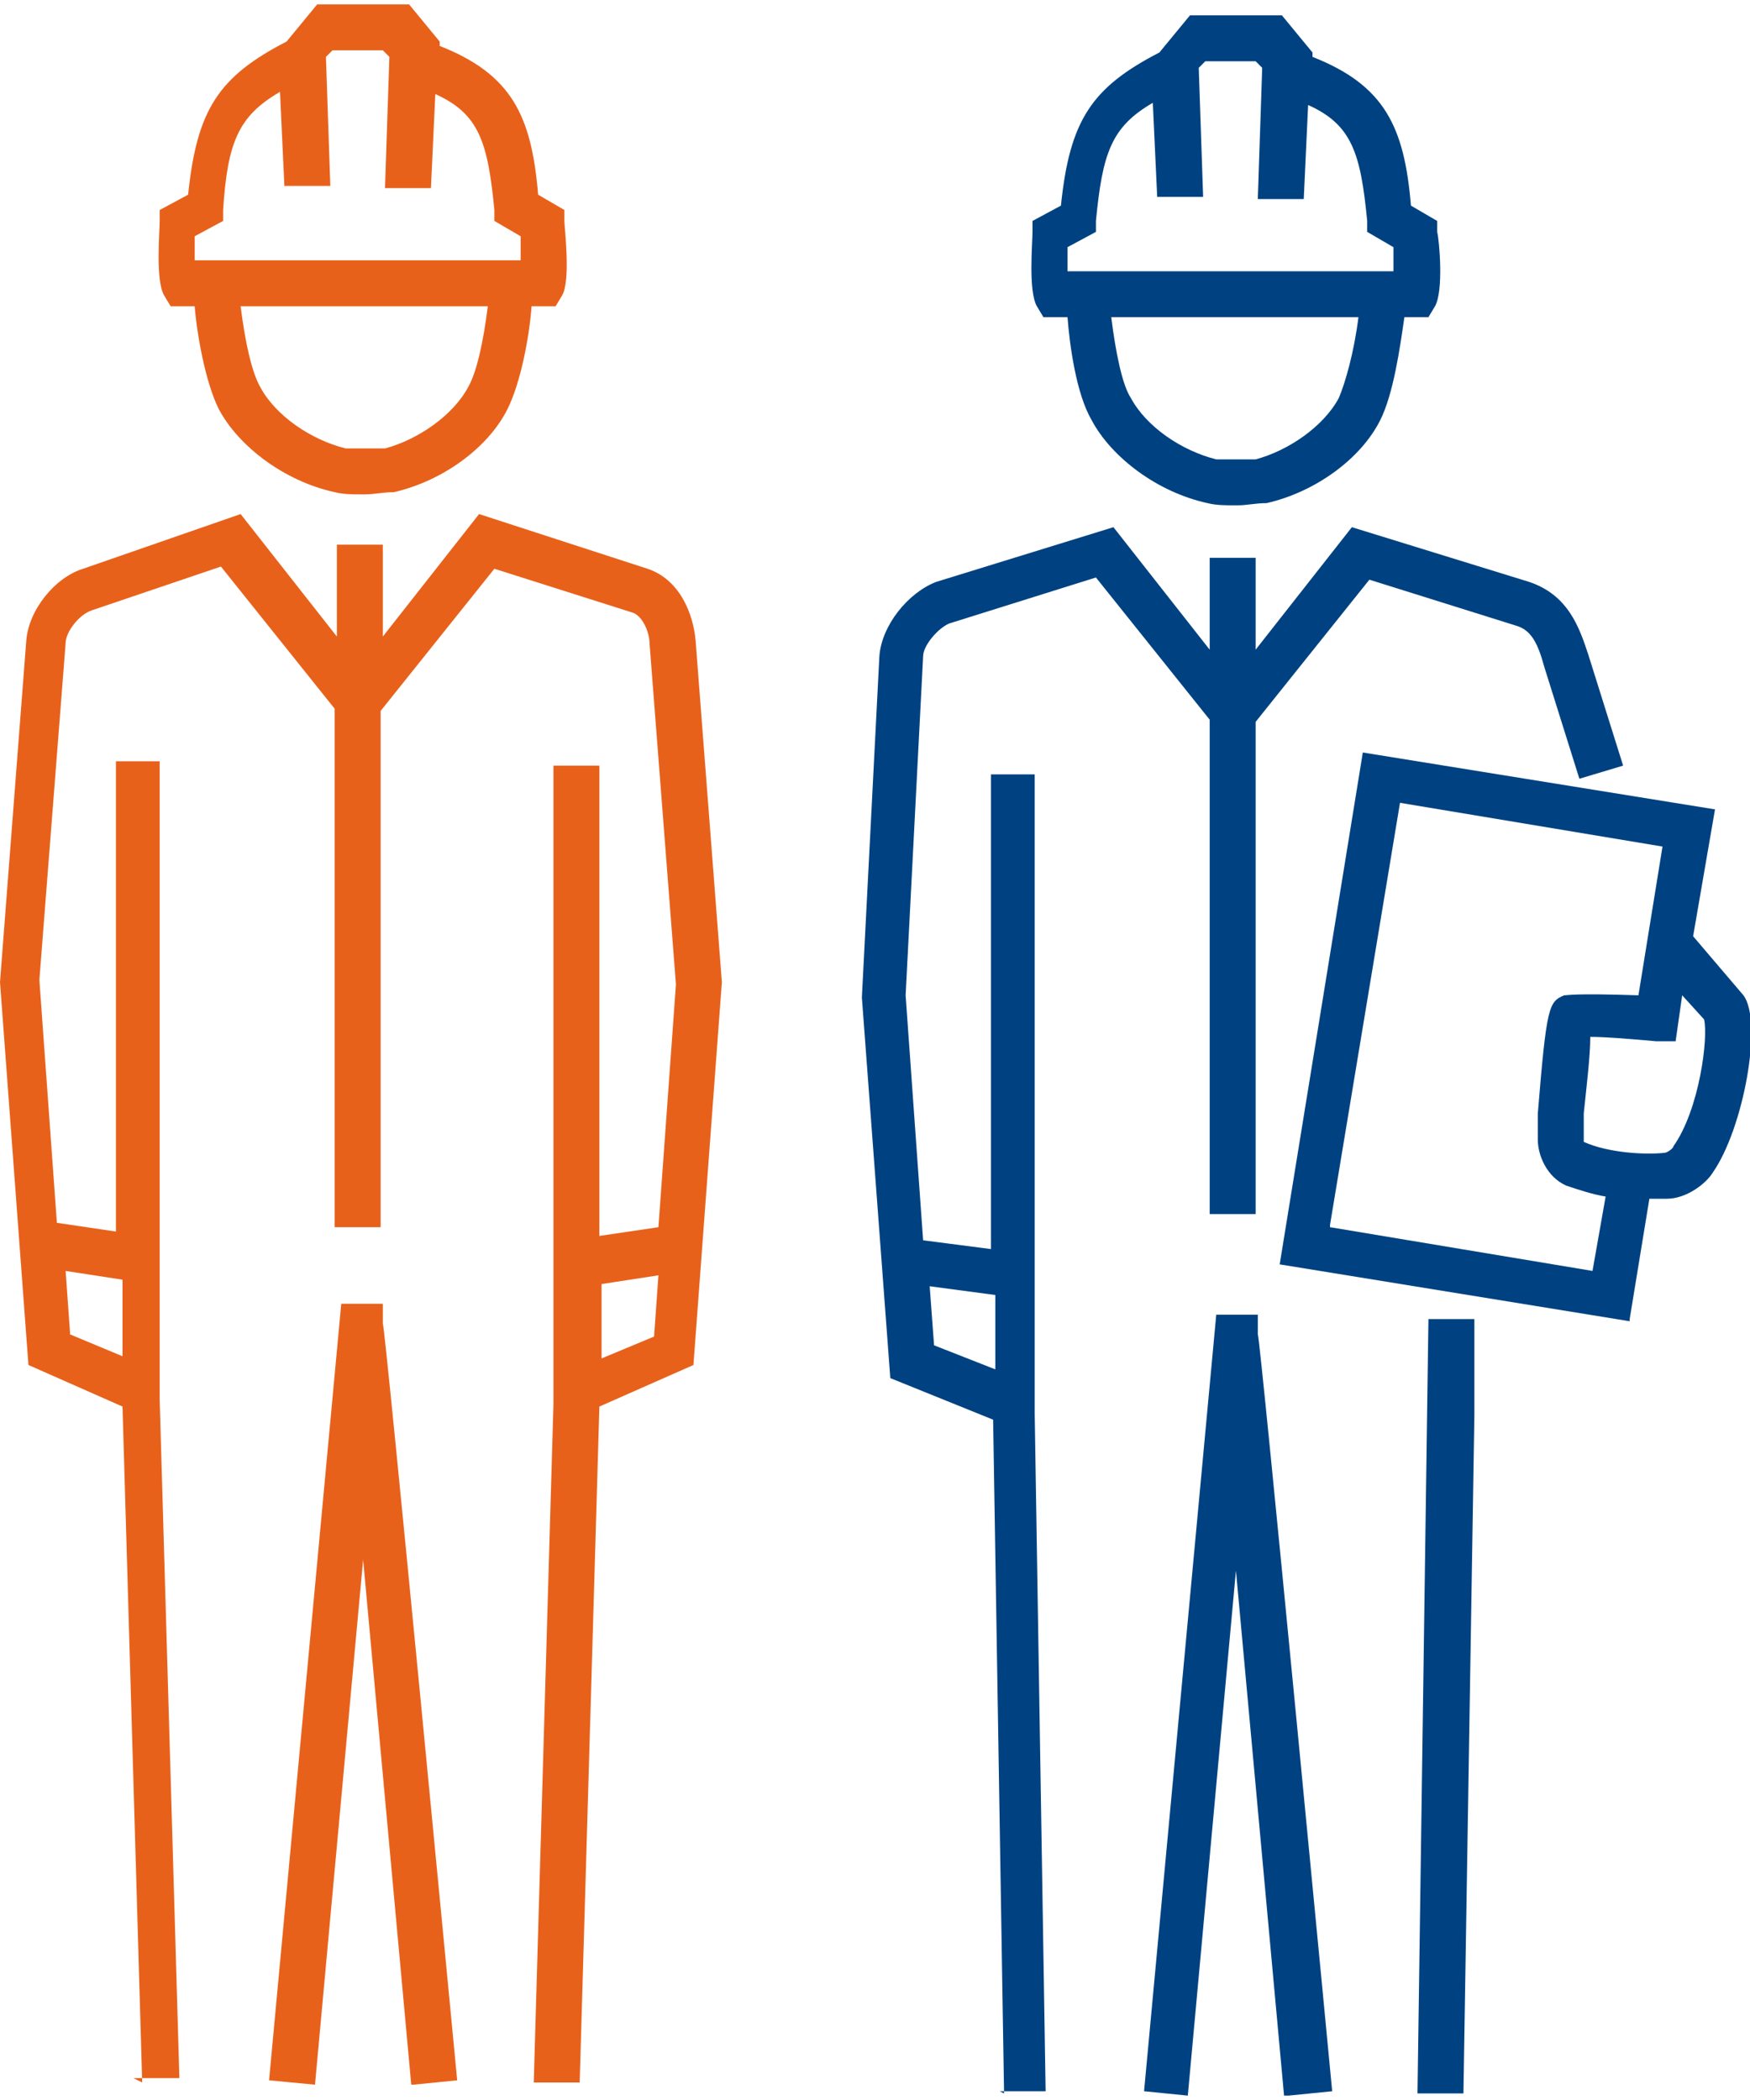
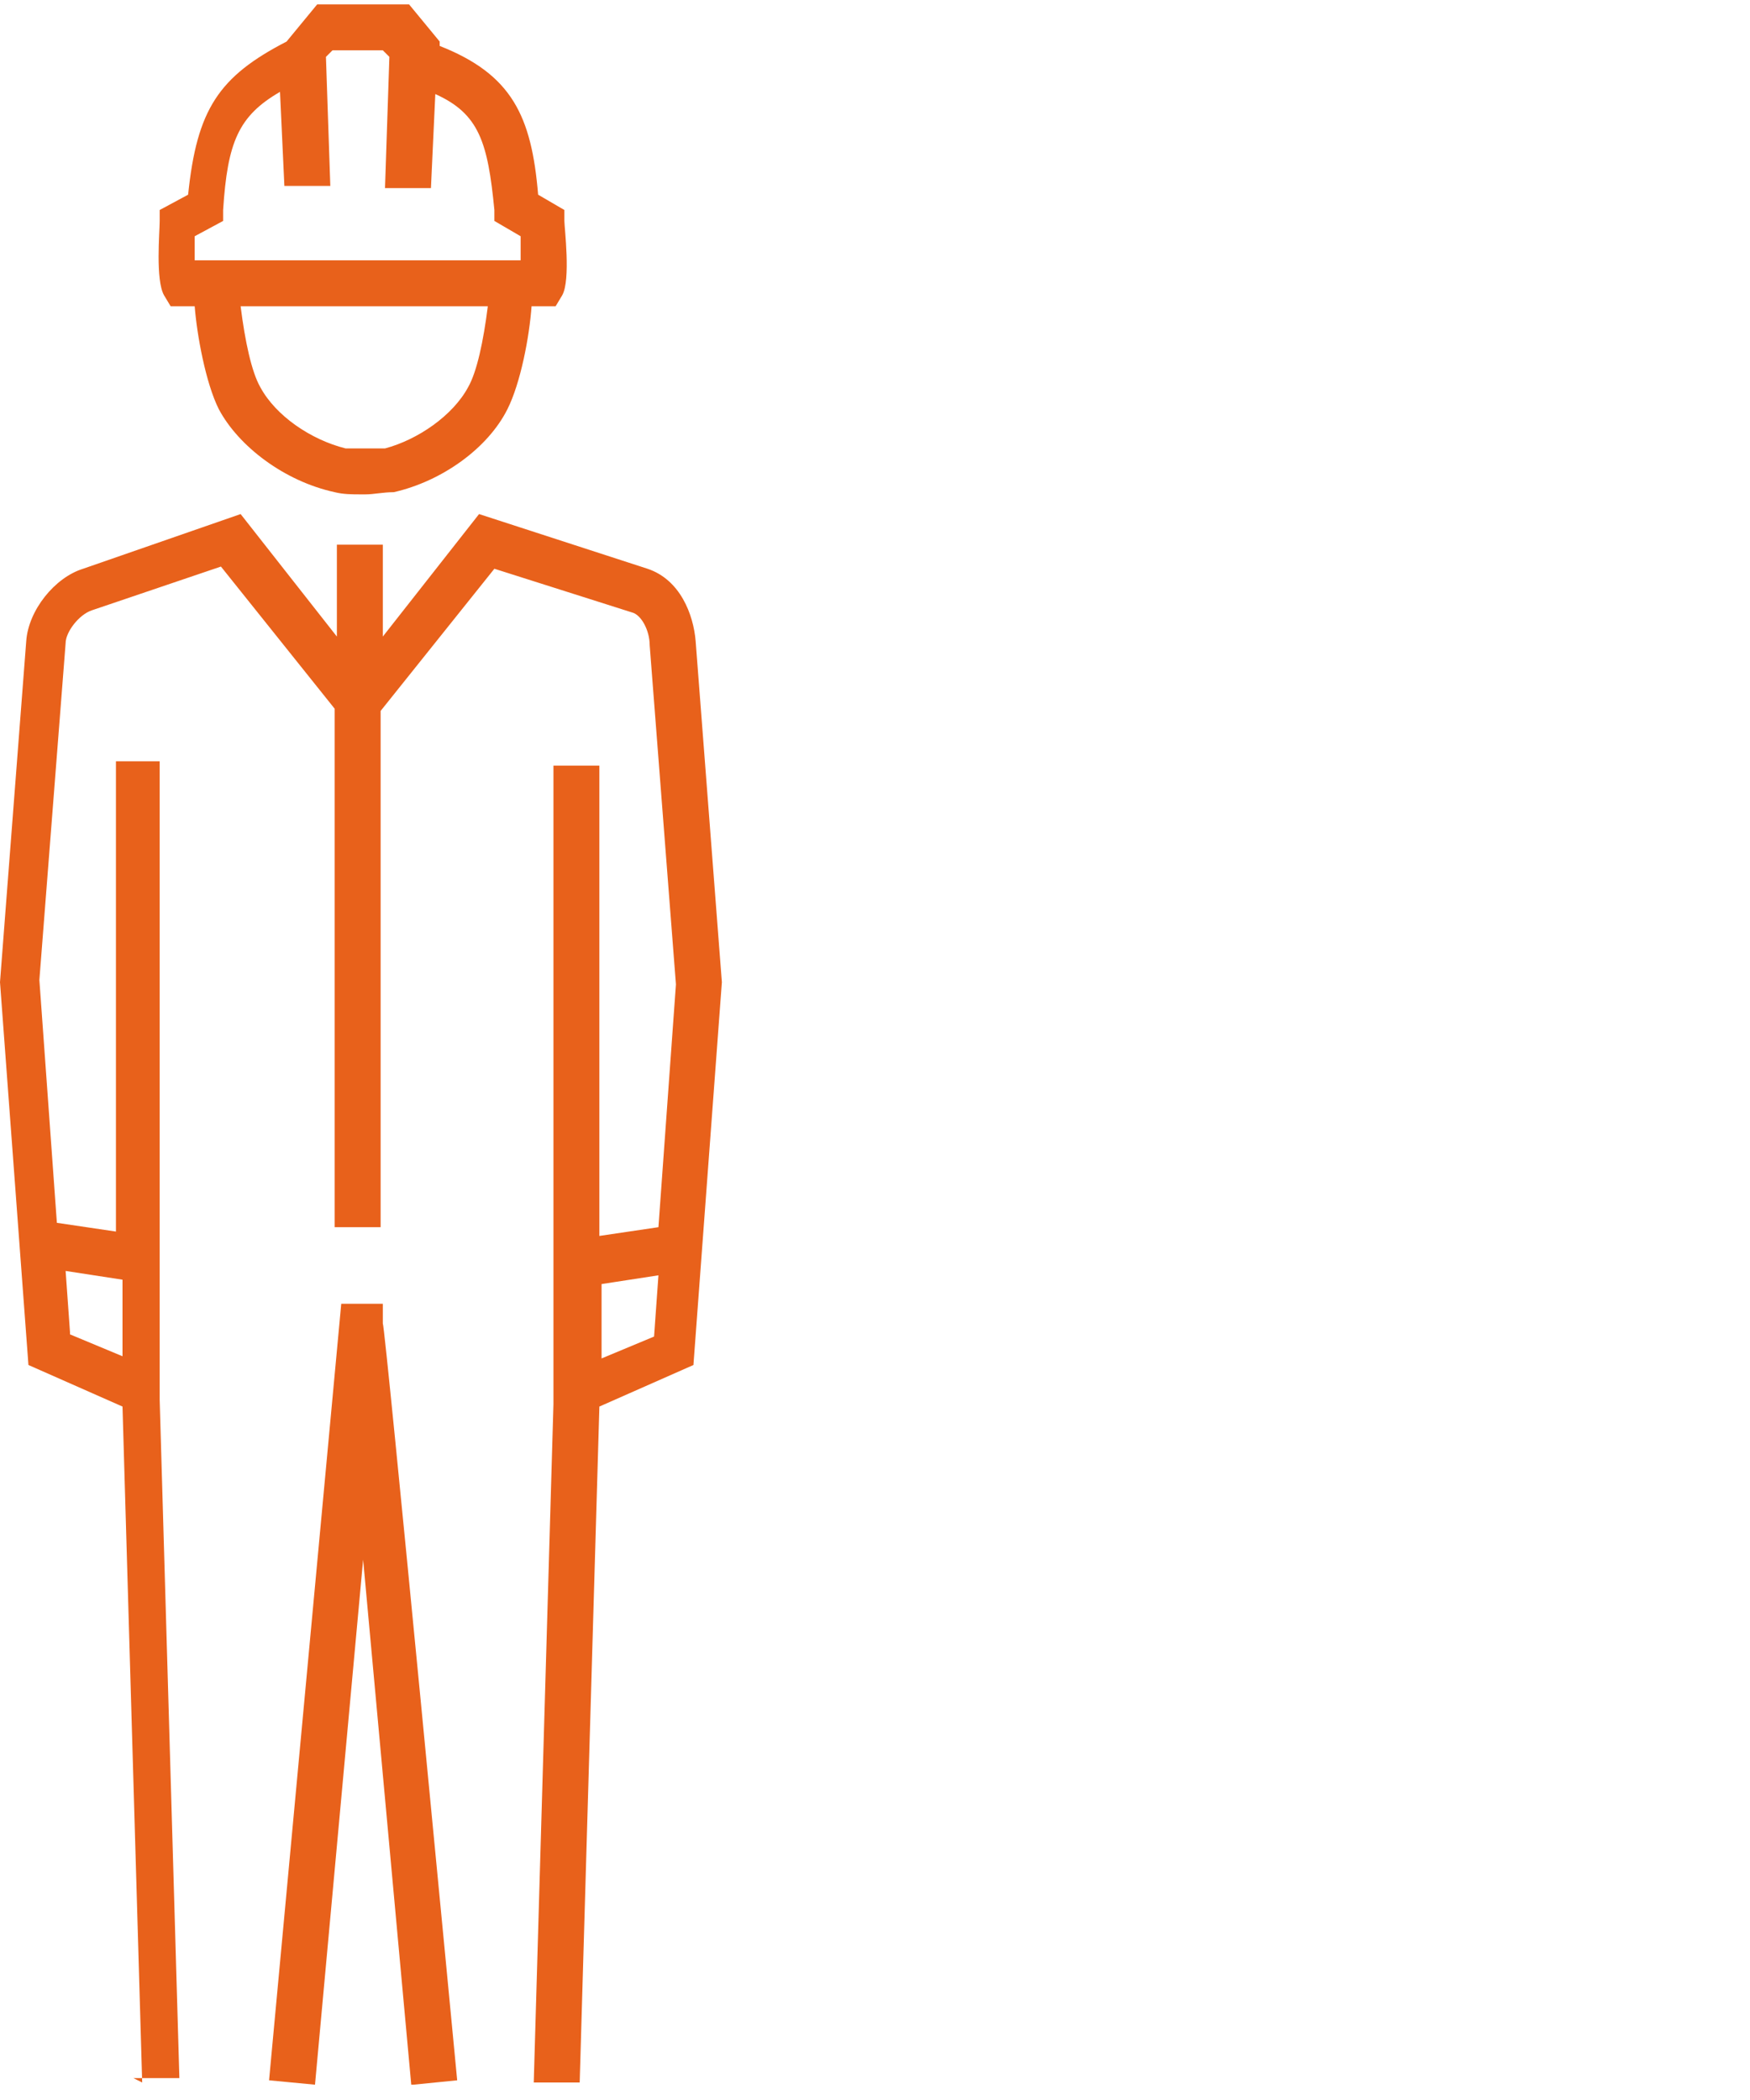
<svg xmlns="http://www.w3.org/2000/svg" id="Layer_1" data-name="Layer 1" version="1.1" viewBox="0 0 80 96" width="80" height="96">
  <defs>
    <style>
      .cls-1 {
        fill: #e8611b;
      }

      .cls-1, .cls-2 {
        stroke-width: 0px;
      }

      .cls-2 {
        fill: #004281;
      }
    </style>
  </defs>
  <path class="cls-1" d="M18.8,95.3l-2.2-24-2.2,24-2.1-.2,3.3-35.5h1.9v.9c.1,0,3.4,34.6,3.4,34.6l-2,.2ZM6.5,95.2l-.9-30.9-4.3-1.9-1.3-17.5,1.2-15.6c.1-1.4,1.3-2.9,2.6-3.3l7.2-2.5,4.4,5.6v-4.2h2.1v4.2l4.4-5.6,7.7,2.5c1.5.5,2.1,2.1,2.2,3.3l1.2,15.6-1.3,17.5-4.3,1.9-.9,30.9h-2.1c0,0,.9-31,.9-31v-29.2h2.1v21.5s2.7-.4,2.7-.4l.8-11.1-1.2-15.5c0-.7-.4-1.4-.8-1.5l-6.3-2-5.2,6.5v23.6h-2.1v-23.7c0,0-5.2-6.5-5.2-6.5l-5.9,2c-.6.2-1.2,1-1.2,1.5l-1.2,15.4.8,11.1,2.7.4v-21.5s2,0,2,0v29.2s.9,31,.9,31h-2.1c0,0,0,0,0,0ZM3.2,61l2.4,1v-3.5l-2.6-.4.2,2.8h0ZM27.5,58.6v3.5l2.4-1,.2-2.8-2.6.4ZM16.5,22.6c-.4,0-.8,0-1.2-.1-2.3-.5-4.4-2.1-5.3-3.8-.6-1.2-1-3.4-1.1-4.7h-1.1l-.3-.5c-.4-.7-.2-2.9-.2-3.4v-.5c0,0,1.3-.7,1.3-.7.4-3.9,1.4-5.4,4.5-7h0s1.4-1.7,1.4-1.7h4.2l1.4,1.7v.2c3.3,1.3,4.2,3.2,4.5,6.8l1.2.7v.5c0,.3.3,2.7-.1,3.4l-.3.5h-1.1c-.1,1.4-.5,3.5-1.1,4.7-.9,1.8-3,3.3-5.2,3.8-.5,0-.9.1-1.3.1h0ZM11,14c.2,1.6.5,3,.9,3.7.7,1.3,2.3,2.4,3.9,2.8.6,0,1.1,0,1.8,0,1.5-.4,3.1-1.5,3.8-2.8.4-.7.7-2.1.9-3.7,0,0-11.2,0-11.2,0ZM9.2,11.9h14.6c0-.3,0-.7,0-1.1l-1.2-.7v-.5c-.3-3.1-.7-4.4-2.7-5.3l-.2,4.3h-2.1c0,0,.2-6,.2-6l-.3-.3h-2.3l-.3.3.2,5.9h-2.1c0,0-.2-4.3-.2-4.3-1.9,1.1-2.4,2.3-2.6,5.4v.5c0,0-1.3.7-1.3.7,0,.3,0,.7,0,1.1Z" />
-   <path class="cls-2" d="M58.7,95.8l-2.2-24-2.2,24-2-.2,3.3-35.5h1.9v.9c.1,0,3.4,34.6,3.4,34.6l-2,.2ZM66.9,95.7h-2.1s.5-35.4.5-35.4h2.1v4.4l-.5,31h0ZM45.9,95.7l-.5-30.8-4.7-1.9-1.3-17.4.8-15.6c.1-1.4,1.3-2.9,2.6-3.4l8.1-2.5,4.4,5.6v-4.2h2.1v4.2l4.4-5.6,8.1,2.5c1.8.6,2.3,2.1,2.7,3.3l1.6,5.1-2,.6-1.6-5.1c-.3-1.1-.6-1.7-1.3-1.9l-6.7-2.1-5.2,6.5v22.5h-2.1v-22.6c0,0-5.2-6.5-5.2-6.5l-6.7,2.1c-.5.2-1.2,1-1.2,1.5l-.8,15.5.8,11.2,3.1.4v-21.7s2,0,2,0v29.2s.5,31,.5,31h-2.1s0,0,0,0ZM42.7,61.5l2.8,1.1v-3.4l-3-.4.2,2.7h0ZM74.5,60.4l-16-2.6,3.8-23.4,16.1,2.6-1,5.8,2.3,2.7c.9,1.2,0,6.1-1.4,8.1-.3.5-1.2,1.2-2.1,1.2-.1,0-.4,0-.8,0,0,0-.9,5.5-.9,5.5ZM60.8,56.1l12,2,.6-3.4c-.6-.1-1.2-.3-1.8-.5-.9-.4-1.3-1.4-1.3-2.1v-1.2c.4-4.9.5-5.1,1.2-5.4.2,0,.4-.1,3.4,0l1.1-6.8-12-2-3.2,19.3h0ZM72.7,47.4c0,.9-.2,2.5-.3,3.5v1.2c0,0,0,.1,0,.1,1.1.5,2.8.6,3.7.5.1,0,.4-.2.4-.3,1.2-1.7,1.6-5,1.4-5.8l-1-1.1-.3,2.1h-.9c-1.1-.1-2.3-.2-3-.2h0ZM77.9,46.6h0ZM56.4,23.1c-.4,0-.8,0-1.2-.1-2.3-.5-4.4-2.1-5.3-3.8-.7-1.2-1-3.4-1.1-4.7h-1.1l-.3-.5c-.4-.7-.2-2.9-.2-3.4v-.5s1.3-.7,1.3-.7c.4-3.9,1.4-5.4,4.5-7h0s1.4-1.7,1.4-1.7h4.2l1.4,1.7v.2c3.3,1.3,4.2,3.2,4.5,6.8l1.2.7v.5c.1.4.3,2.7-.1,3.4l-.3.5h-1.1c-.2,1.4-.5,3.5-1.1,4.7-.9,1.8-3,3.3-5.2,3.8-.5,0-.9.1-1.3.1h0ZM50.8,14.5c.2,1.6.5,3.1.9,3.7.7,1.3,2.3,2.4,3.9,2.8.6,0,1.1,0,1.8,0,1.5-.4,3.1-1.5,3.8-2.8.3-.7.7-2.1.9-3.7h-11.2ZM49.1,12.4h14.6c0-.3,0-.7,0-1.1l-1.2-.7v-.5c-.3-3.1-.7-4.4-2.7-5.3l-.2,4.3h-2.1c0,0,.2-6,.2-6l-.3-.3h-2.3l-.3.3.2,5.9h-2.1c0,0-.2-4.3-.2-4.3-1.9,1.1-2.3,2.3-2.6,5.4v.5s-1.3.7-1.3.7c0,.3,0,.7,0,1.1h0Z" />
</svg>